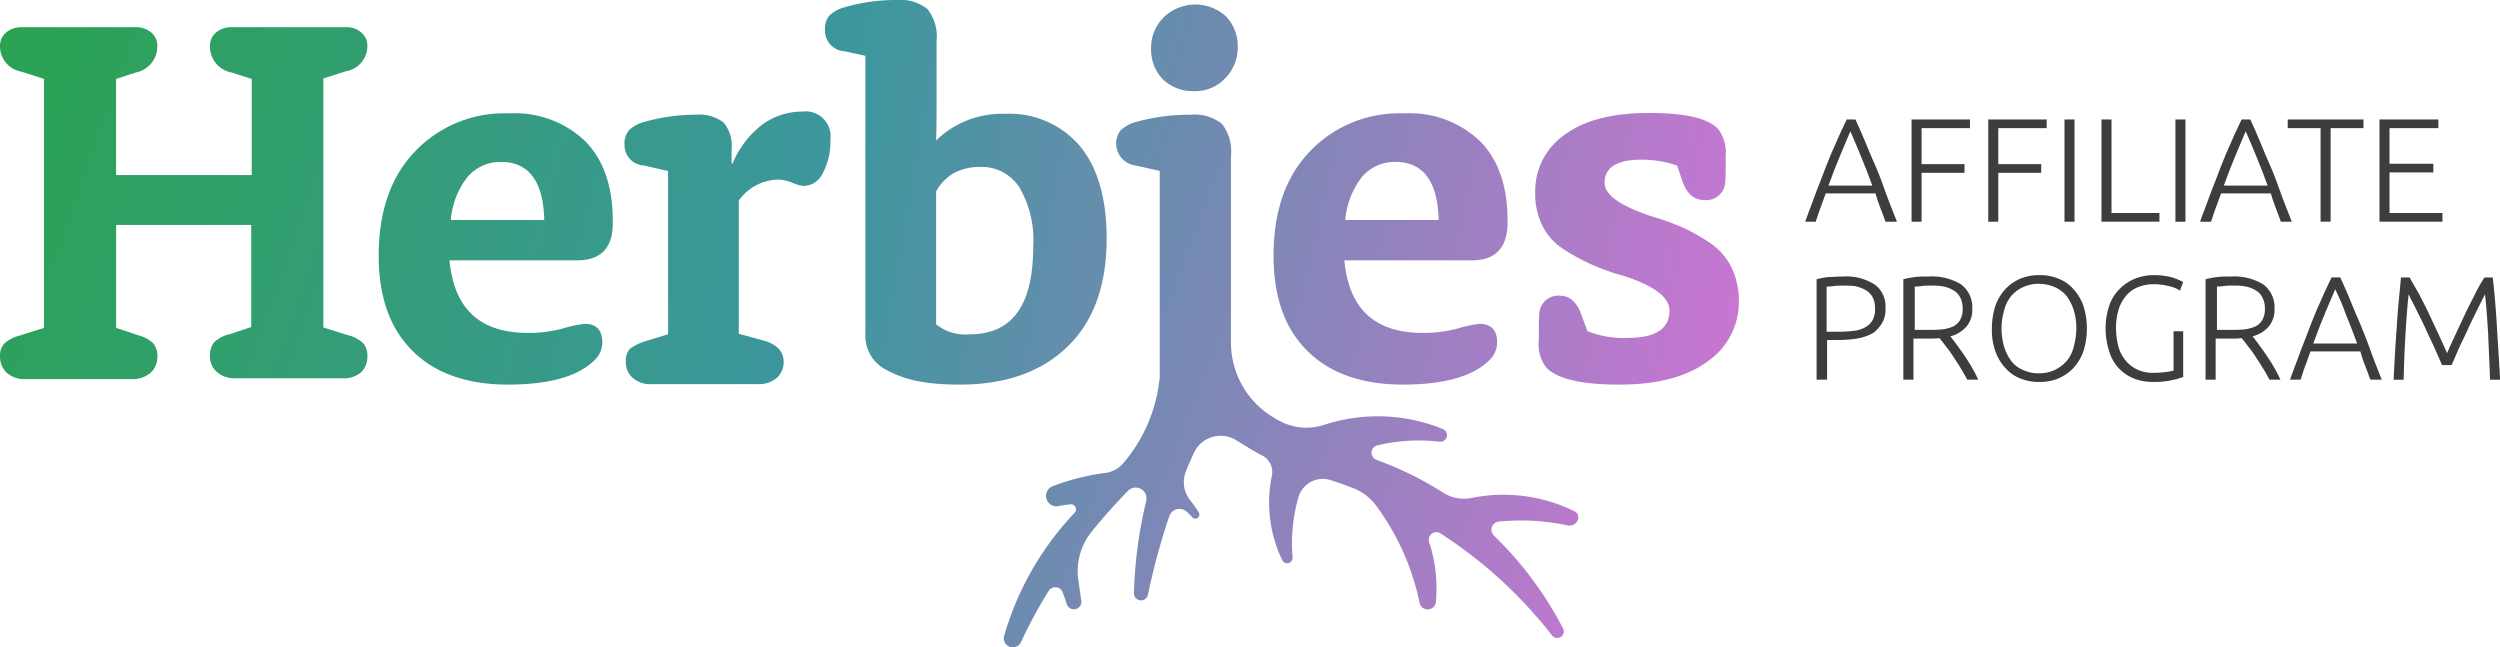
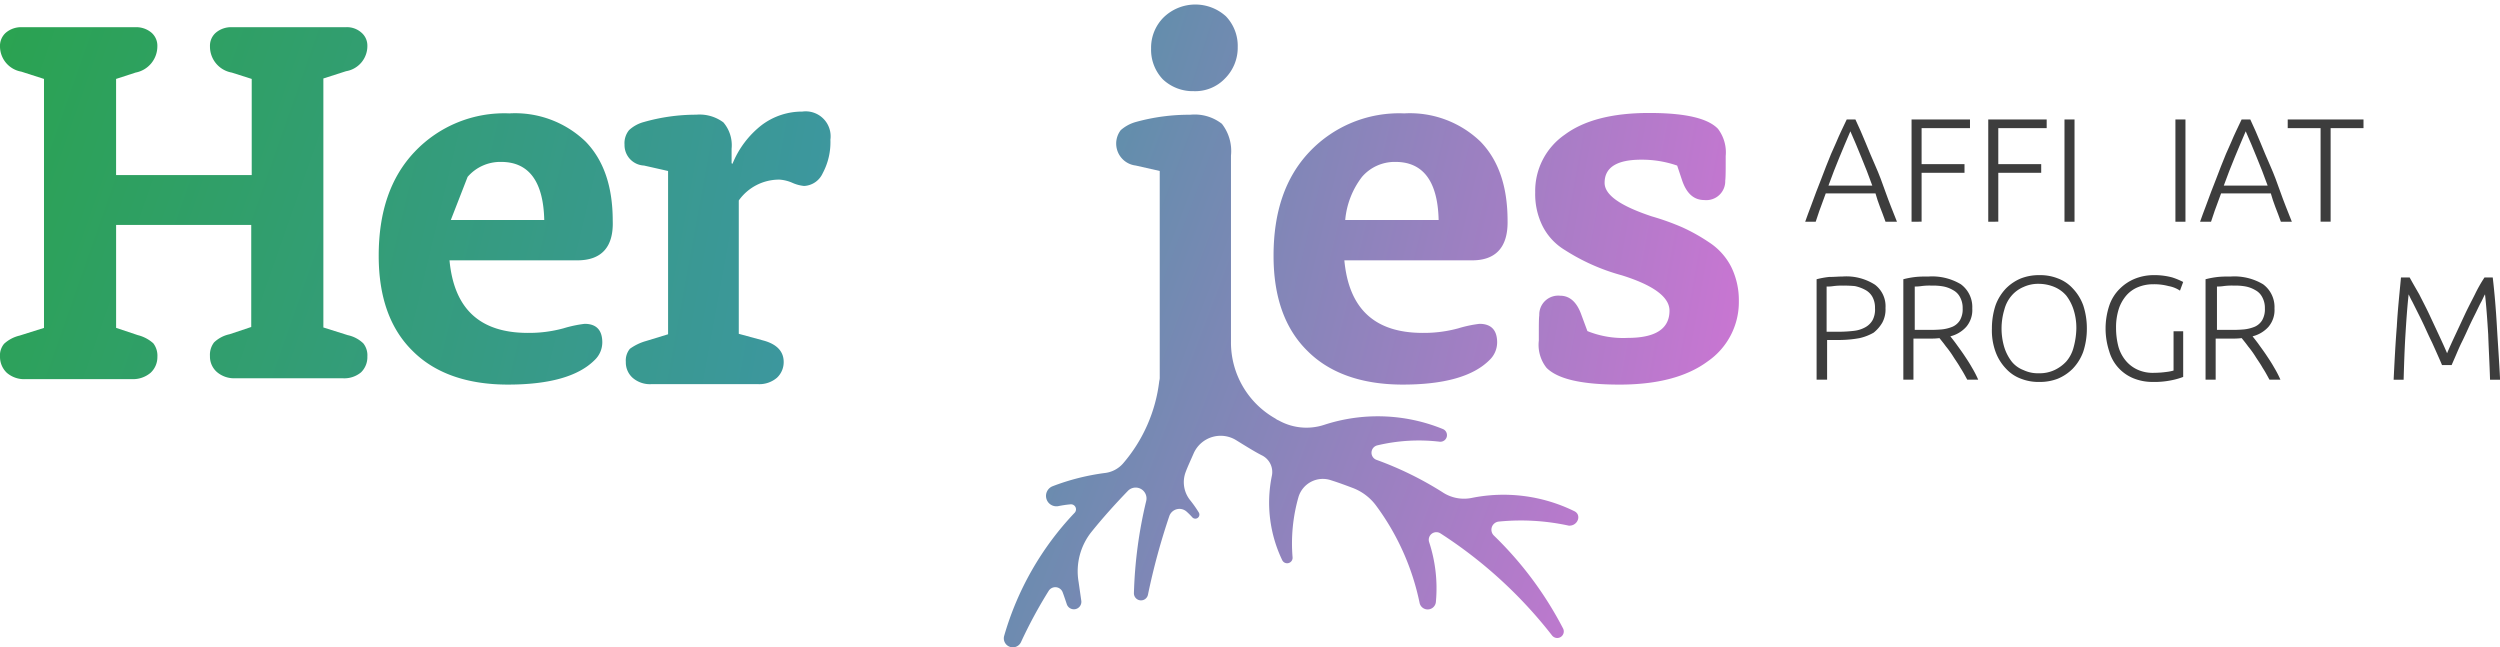
<svg xmlns="http://www.w3.org/2000/svg" xmlns:xlink="http://www.w3.org/1999/xlink" width="240.508" height="62.278" viewBox="0 0 240.508 62.278">
  <defs>
    <linearGradient id="a" x1="-0.147" y1="0.281" x2="4.952" y2="1.995" gradientUnits="objectBoundingBox">
      <stop offset="0" stop-color="#2aa34f" />
      <stop offset="0.433" stop-color="#3c979d" />
      <stop offset="1" stop-color="#e86ede" />
    </linearGradient>
    <linearGradient id="b" x1="-1.776" y1="-0.145" x2="6.226" y2="2.079" xlink:href="#a" />
    <linearGradient id="c" x1="-3.111" y1="-0.377" x2="5.985" y2="1.835" xlink:href="#a" />
    <linearGradient id="d" x1="-2.839" y1="-0.247" x2="3.811" y2="1.321" xlink:href="#a" />
    <linearGradient id="e" x1="-12.21" y1="-3.59" x2="9.412" y2="3.371" xlink:href="#a" />
    <linearGradient id="f" x1="-5.241" y1="-1.107" x2="2.762" y2="1.116" xlink:href="#a" />
    <linearGradient id="g" x1="-7.201" y1="-1.353" x2="1.997" y2="0.866" xlink:href="#a" />
    <linearGradient id="h" x1="-1.768" y1="-0.177" x2="1.492" y2="0.956" xlink:href="#a" />
  </defs>
  <path d="M1.876,35.67l2.356-.742V10.974l-2.182-.7A2.473,2.473,0,0,1,0,7.876,1.689,1.689,0,0,1,.567,6.524,2.277,2.277,0,0,1,2.138,6H13a2.277,2.277,0,0,1,1.571.524,1.659,1.659,0,0,1,.567,1.309,2.57,2.57,0,0,1-2.094,2.531l-1.876.611v9.25H24.216v-9.25l-1.92-.611A2.537,2.537,0,0,1,20.2,7.833a1.659,1.659,0,0,1,.567-1.309A2.277,2.277,0,0,1,22.34,6H33.248a2.092,2.092,0,0,1,1.527.524,1.633,1.633,0,0,1,.567,1.265,2.451,2.451,0,0,1-2.051,2.443l-2.182.7V34.885l2.356.742a3.082,3.082,0,0,1,1.484.785,1.831,1.831,0,0,1,.393,1.265,2.036,2.036,0,0,1-.611,1.527,2.52,2.52,0,0,1-1.789.567h-10.3a2.535,2.535,0,0,1-1.789-.611,1.981,1.981,0,0,1-.654-1.527,1.954,1.954,0,0,1,.393-1.309,3.082,3.082,0,0,1,1.484-.785l2.094-.7V25.024h-13v9.9l2.094.7a3.506,3.506,0,0,1,1.484.785,1.954,1.954,0,0,1,.393,1.309,2.047,2.047,0,0,1-.654,1.527,2.611,2.611,0,0,1-1.789.611H2.443a2.535,2.535,0,0,1-1.789-.611A2.117,2.117,0,0,1,0,37.721a1.759,1.759,0,0,1,.393-1.265A3.315,3.315,0,0,1,1.876,35.67Z" transform="translate(0 -3.382)" fill="url(#a)" />
-   <path d="M102.611,39.137h-12.3c.436,4.669,2.923,6.981,7.548,6.981a12.554,12.554,0,0,0,3.4-.436,11.988,11.988,0,0,1,2.051-.436c1.134,0,1.7.611,1.7,1.789a2.349,2.349,0,0,1-.742,1.7c-1.571,1.571-4.363,2.356-8.334,2.356-3.927,0-7.025-1.091-9.163-3.229Q83.5,44.656,83.5,38.7c0-4.232,1.134-7.548,3.447-9.992A11.874,11.874,0,0,1,96.066,25a9.781,9.781,0,0,1,7.33,2.705c1.745,1.789,2.618,4.32,2.618,7.636C106.1,37.872,104.924,39.137,102.611,39.137ZM90.438,35.254h8.988c-.087-3.709-1.484-5.585-4.145-5.585a4.149,4.149,0,0,0-3.229,1.44A7.626,7.626,0,0,0,90.438,35.254Z" transform="translate(-47.067 -14.092)" fill="url(#b)" />
+   <path d="M102.611,39.137h-12.3c.436,4.669,2.923,6.981,7.548,6.981a12.554,12.554,0,0,0,3.4-.436,11.988,11.988,0,0,1,2.051-.436c1.134,0,1.7.611,1.7,1.789a2.349,2.349,0,0,1-.742,1.7c-1.571,1.571-4.363,2.356-8.334,2.356-3.927,0-7.025-1.091-9.163-3.229Q83.5,44.656,83.5,38.7c0-4.232,1.134-7.548,3.447-9.992A11.874,11.874,0,0,1,96.066,25a9.781,9.781,0,0,1,7.33,2.705c1.745,1.789,2.618,4.32,2.618,7.636C106.1,37.872,104.924,39.137,102.611,39.137ZM90.438,35.254h8.988c-.087-3.709-1.484-5.585-4.145-5.585a4.149,4.149,0,0,0-3.229,1.44Z" transform="translate(-47.067 -14.092)" fill="url(#b)" />
  <path d="M139.751,46.678l2.138-.654V30.316l-2.313-.524a1.966,1.966,0,0,1-1.876-2.007,1.987,1.987,0,0,1,.436-1.4,3.375,3.375,0,0,1,1.44-.785,18.31,18.31,0,0,1,5.018-.7,3.828,3.828,0,0,1,2.618.742A3.379,3.379,0,0,1,148,28.178v1.4l.087.044a8.991,8.991,0,0,1,2.792-3.709A6.442,6.442,0,0,1,154.8,24.6a2.4,2.4,0,0,1,2.705,2.705,6.313,6.313,0,0,1-.742,3.229,2.072,2.072,0,0,1-1.789,1.222,3.62,3.62,0,0,1-1.134-.305,3.7,3.7,0,0,0-1.222-.305,4.762,4.762,0,0,0-3.927,2.007V45.98l2.4.654c1.265.349,1.92,1.047,1.92,2.051a2.047,2.047,0,0,1-.654,1.527,2.611,2.611,0,0,1-1.789.611h-10.3a2.535,2.535,0,0,1-1.789-.611,1.981,1.981,0,0,1-.654-1.527,1.759,1.759,0,0,1,.393-1.265A4.927,4.927,0,0,1,139.751,46.678Z" transform="translate(-77.618 -13.866)" fill="url(#c)" />
-   <path d="M185.783,32.332V5.367l-2.007-.436A1.977,1.977,0,0,1,181.9,2.88a1.987,1.987,0,0,1,.436-1.4A3.375,3.375,0,0,1,183.776.7a17.7,17.7,0,0,1,4.93-.7,4.254,4.254,0,0,1,3.054.873,4.254,4.254,0,0,1,.873,3.054V10.21c0,1.353,0,1.833-.044,3.316l.262-.262a9.109,9.109,0,0,1,6.414-2.313,8.878,8.878,0,0,1,7.156,3.1c1.7,2.051,2.574,5.018,2.574,8.9,0,4.451-1.222,7.9-3.709,10.341S199.353,37,194.859,37c-3.36,0-5.323-.48-7.025-1.4A3.652,3.652,0,0,1,185.783,32.332Zm6.807-13.919V31.2a4.467,4.467,0,0,0,3.229.96c4.1,0,6.109-2.792,6.109-8.421a10.033,10.033,0,0,0-1.353-5.76,4.345,4.345,0,0,0-3.8-1.92,5.418,5.418,0,0,0-2.443.567A4.6,4.6,0,0,0,192.59,18.413Z" transform="translate(-102.532 0)" fill="url(#d)" />
  <path d="M257.9,9.334a3.948,3.948,0,0,0,3.011-1.222A4.183,4.183,0,0,0,262.134,5.1,4.118,4.118,0,0,0,261,2.134a4.382,4.382,0,0,0-5.978.087A4.111,4.111,0,0,0,253.8,5.232,4.118,4.118,0,0,0,254.934,8.2,4.191,4.191,0,0,0,257.9,9.334Z" transform="translate(-143.061 -0.564)" fill="url(#e)" />
  <path d="M299.911,39.137h-12.3c.436,4.669,2.923,6.981,7.548,6.981a12.554,12.554,0,0,0,3.4-.436,11.988,11.988,0,0,1,2.051-.436c1.134,0,1.7.611,1.7,1.789a2.349,2.349,0,0,1-.742,1.7c-1.571,1.571-4.363,2.356-8.334,2.356-3.927,0-7.025-1.091-9.163-3.229Q280.8,44.656,280.8,38.7c0-4.232,1.134-7.548,3.447-9.992A11.874,11.874,0,0,1,293.366,25a9.781,9.781,0,0,1,7.33,2.705c1.745,1.789,2.618,4.32,2.618,7.636C303.358,37.872,302.18,39.137,299.911,39.137Zm-12.217-3.883h8.988c-.087-3.709-1.484-5.585-4.145-5.585a4.149,4.149,0,0,0-3.229,1.44A7.977,7.977,0,0,0,287.694,35.254Z" transform="translate(-158.28 -14.092)" fill="url(#f)" />
  <path d="M342.951,44.36l.567,1.527a9.163,9.163,0,0,0,3.883.654c2.662,0,4.014-.873,4.014-2.618q0-1.963-4.581-3.4a19.739,19.739,0,0,1-5.5-2.443,5.693,5.693,0,0,1-2.138-2.313,6.9,6.9,0,0,1-.7-3.229,6.579,6.579,0,0,1,2.836-5.541q2.814-2.094,8.116-2.094c3.4,0,5.629.48,6.632,1.527a3.752,3.752,0,0,1,.742,2.618v.262c0,1.091,0,1.789-.044,2.094a1.822,1.822,0,0,1-2.007,1.876c-1,0-1.7-.611-2.138-1.876l-.48-1.44a10.37,10.37,0,0,0-3.447-.567q-3.534,0-3.534,2.225c0,1.178,1.527,2.225,4.538,3.229a24.1,24.1,0,0,1,2.923,1.047,17.586,17.586,0,0,1,2.574,1.44,6.155,6.155,0,0,1,2.138,2.356,7.281,7.281,0,0,1,.742,3.316,6.932,6.932,0,0,1-3.011,5.8c-2.007,1.484-4.843,2.225-8.465,2.225s-5.934-.524-7.025-1.614a3.548,3.548,0,0,1-.742-2.618v-.349c0-1.091,0-1.789.044-2.094a1.822,1.822,0,0,1,2.007-1.876C341.816,42.484,342.514,43.095,342.951,44.36Z" transform="translate(-190.804 -14.035)" fill="url(#g)" />
  <path d="M276.192,63.435a15.463,15.463,0,0,0-9.9-1.265,3.736,3.736,0,0,1-2.792-.567,32.721,32.721,0,0,0-6.327-3.1.729.729,0,0,1,.087-1.4,17.218,17.218,0,0,1,5.978-.349.635.635,0,0,0,.305-1.222,16.594,16.594,0,0,0-11.432-.393,5.464,5.464,0,0,1-4.363-.436,1.093,1.093,0,0,1-.305-.175,8.4,8.4,0,0,1-4.276-7.418V29.227a4.254,4.254,0,0,0-.873-3.054,4.254,4.254,0,0,0-3.054-.873A19.178,19.178,0,0,0,234,26a3.672,3.672,0,0,0-1.44.785,2.125,2.125,0,0,0,1.44,3.4l2.313.524V50.52a1.208,1.208,0,0,1-.044.393,14.807,14.807,0,0,1-3.491,7.941,2.747,2.747,0,0,1-1.789.916,21.913,21.913,0,0,0-4.974,1.265,1,1,0,0,0,.524,1.92,10.961,10.961,0,0,1,1.178-.175.484.484,0,0,1,.393.829,28.7,28.7,0,0,0-6.763,11.824.866.866,0,0,0,1.614.611,44.877,44.877,0,0,1,2.662-4.93.754.754,0,0,1,1.353.131c.131.349.262.742.393,1.134a.72.72,0,0,0,1.4-.305l-.262-1.833a6.074,6.074,0,0,1,1.265-4.843c1.091-1.353,2.269-2.662,3.491-3.927a1.043,1.043,0,0,1,1.745,1,42.85,42.85,0,0,0-1.178,8.857.682.682,0,0,0,1.353.131,64.268,64.268,0,0,1,2.051-7.548,1.033,1.033,0,0,1,1.658-.436,6.95,6.95,0,0,1,.567.567.391.391,0,0,0,.611-.48,11.392,11.392,0,0,0-.829-1.178,2.766,2.766,0,0,1-.436-2.705c.175-.48.48-1.134.785-1.833a2.839,2.839,0,0,1,4.1-1.222c.916.567,1.833,1.134,2.443,1.44a1.787,1.787,0,0,1,.96,2.007,12.786,12.786,0,0,0,1,8.072.525.525,0,0,0,1-.262,16.246,16.246,0,0,1,.567-5.8,2.446,2.446,0,0,1,3.142-1.614c.7.218,1.4.48,2.094.742h0a4.994,4.994,0,0,1,2.269,1.745,23.814,23.814,0,0,1,4.145,9.294.794.794,0,0,0,1.571-.087,14.235,14.235,0,0,0-.654-5.759.73.73,0,0,1,1.091-.829,43.373,43.373,0,0,1,10.734,9.817.631.631,0,0,0,1.047-.7,34.571,34.571,0,0,0-6.632-8.9.786.786,0,0,1,.48-1.353,21.643,21.643,0,0,1,6.719.393C276.541,64.875,276.934,63.784,276.192,63.435Z" transform="translate(-124.743 -14.261)" fill="url(#h)" />
  <g transform="translate(-217.835 -14.207)">
    <path d="M399.229,35.538c-.176-.483-.351-.966-.527-1.405s-.307-.878-.439-1.318h-4.787c-.176.439-.307.878-.483,1.318s-.307.922-.483,1.405H391.5c.351-1.01.747-1.976,1.054-2.855.351-.878.659-1.713.966-2.5s.615-1.537.966-2.284c.307-.747.659-1.449,1.01-2.2h.834c.351.747.659,1.449.966,2.2s.615,1.493.966,2.284.659,1.625.966,2.5.7,1.845,1.1,2.855Zm-3.382-8.7c-.351.834-.7,1.625-1.054,2.5-.351.834-.7,1.757-1.054,2.723h4.216c-.351-.966-.7-1.888-1.054-2.723Q396.375,28.028,395.848,26.842Z" fill="#3d3d3d" />
    <path d="M414.8,35.538V25.7h5.621v.834h-4.655V30h4.128v.834h-4.128v4.7Z" transform="translate(-13.067 0)" fill="#3d3d3d" />
    <path d="M431.6,35.538V25.7h5.621v.834h-4.655V30h4.128v.834h-4.128v4.7Z" transform="translate(-22.489 0)" fill="#3d3d3d" />
    <path d="M448.3,25.7h.966v9.838H448.3Z" transform="translate(-31.855 0)" fill="#3d3d3d" />
-     <path d="M461.978,34.7v.834H456.4V25.7h.966v9Z" transform="translate(-36.397 0)" fill="#3d3d3d" />
    <path d="M472.6,25.7h.966v9.838H472.6Z" transform="translate(-45.483 0)" fill="#3d3d3d" />
    <path d="M485.773,35.538c-.176-.483-.351-.966-.527-1.405s-.307-.878-.439-1.318H480.02c-.176.439-.307.878-.483,1.318s-.307.922-.483,1.405H478c.351-1.01.747-1.976,1.054-2.855.351-.878.659-1.713.966-2.5s.615-1.537.966-2.284c.307-.747.659-1.449,1.01-2.2h.834c.351.747.659,1.449.966,2.2s.615,1.493.966,2.284.659,1.625.966,2.5.7,1.845,1.1,2.855Zm-3.382-8.7c-.351.834-.7,1.625-1.054,2.5-.351.834-.7,1.757-1.054,2.723H484.5c-.351-.966-.7-1.888-1.054-2.723Q482.919,28.028,482.392,26.842Z" transform="translate(-48.511)" fill="#3d3d3d" />
    <path d="M504.49,25.7v.834h-3.162v9h-.966v-9H497.2V25.7Z" transform="translate(-59.279 0)" fill="#3d3d3d" />
-     <path d="M517.3,35.538V25.7h5.665v.834h-4.7V29.96h4.216v.834h-4.216V34.7h5.094v.834H517.3Z" transform="translate(-70.551 0)" fill="#3d3d3d" />
    <path d="M396.5,60.1a5.1,5.1,0,0,1,3.118.791,2.6,2.6,0,0,1,1.01,2.24,2.668,2.668,0,0,1-.307,1.405,3.487,3.487,0,0,1-.834.966,4.894,4.894,0,0,1-1.361.527,10.879,10.879,0,0,1-1.8.176H395.01v3.821H394V60.364a8.183,8.183,0,0,1,1.186-.22C395.669,60.144,396.108,60.1,396.5,60.1Zm.044.878a5.9,5.9,0,0,0-.922.044,3.792,3.792,0,0,1-.659.044v4.348h1.23a12.647,12.647,0,0,0,1.405-.088,2.936,2.936,0,0,0,1.1-.351,1.8,1.8,0,0,0,.7-.7,2.212,2.212,0,0,0,.22-1.142,2.139,2.139,0,0,0-.263-1.1,1.7,1.7,0,0,0-.7-.659,3.63,3.63,0,0,0-.966-.351A9.925,9.925,0,0,0,396.547,60.978Z" transform="translate(-1.402 -19.292)" fill="#3d3d3d" />
    <path d="M419.632,63.174a2.493,2.493,0,0,1-.571,1.757,3.026,3.026,0,0,1-1.537.922c.132.176.351.439.571.747s.483.659.747,1.054.527.791.747,1.186a10.283,10.283,0,0,1,.615,1.186h-1.054c-.22-.4-.4-.747-.659-1.142-.22-.4-.483-.747-.7-1.1a9.2,9.2,0,0,0-.7-.966c-.22-.307-.439-.571-.615-.791a6.487,6.487,0,0,1-.922.044h-1.581v3.953H413V60.363a8.184,8.184,0,0,1,1.186-.22c.439-.044.878-.044,1.274-.044a5.376,5.376,0,0,1,3.074.747A2.721,2.721,0,0,1,419.632,63.174Zm-3.953-2.2a5.9,5.9,0,0,0-.922.044,3.792,3.792,0,0,1-.659.044v4.172h1.318a11.925,11.925,0,0,0,1.274-.044,3.707,3.707,0,0,0,1.054-.264,1.6,1.6,0,0,0,.7-.615,2.092,2.092,0,0,0,.263-1.142,2.139,2.139,0,0,0-.263-1.1,1.584,1.584,0,0,0-.659-.659,2.881,2.881,0,0,0-.922-.351A5.4,5.4,0,0,0,415.679,60.978Z" transform="translate(-12.058 -19.292)" fill="#3d3d3d" />
    <path d="M441.535,64.938a7.05,7.05,0,0,1-.351,2.24,4.647,4.647,0,0,1-1.01,1.625,4.411,4.411,0,0,1-1.449.966,4.778,4.778,0,0,1-1.757.307,4.622,4.622,0,0,1-1.757-.307,3.662,3.662,0,0,1-1.449-.966,4.646,4.646,0,0,1-1.01-1.625,6,6,0,0,1-.351-2.24,7.048,7.048,0,0,1,.351-2.24,4.646,4.646,0,0,1,1.01-1.625,4.411,4.411,0,0,1,1.449-.966,4.778,4.778,0,0,1,1.757-.307,4.622,4.622,0,0,1,1.757.307,3.662,3.662,0,0,1,1.449.966,4.647,4.647,0,0,1,1.01,1.625A7.05,7.05,0,0,1,441.535,64.938Zm-1.01,0a5.749,5.749,0,0,0-.263-1.8,4.437,4.437,0,0,0-.7-1.361,3.078,3.078,0,0,0-1.142-.834,3.93,3.93,0,0,0-1.493-.307,3.37,3.37,0,0,0-1.493.307,3.078,3.078,0,0,0-1.142.834,3.346,3.346,0,0,0-.7,1.361,6.284,6.284,0,0,0,0,3.6,4.437,4.437,0,0,0,.7,1.361,2.662,2.662,0,0,0,1.142.834,3.246,3.246,0,0,0,1.493.307,3.37,3.37,0,0,0,1.493-.307,3.655,3.655,0,0,0,1.142-.834,3.346,3.346,0,0,0,.7-1.361A7.4,7.4,0,0,0,440.525,64.938Z" transform="translate(-22.938 -19.124)" fill="#3d3d3d" />
    <path d="M463.8,65.2h.966v4.392a6.752,6.752,0,0,1-1.054.307,8.282,8.282,0,0,1-1.932.176,4.871,4.871,0,0,1-1.8-.351,3.985,3.985,0,0,1-2.328-2.591,7.038,7.038,0,0,1,0-4.392,4.089,4.089,0,0,1,1.01-1.625,4.413,4.413,0,0,1,1.449-.966,4.871,4.871,0,0,1,1.8-.351,6.7,6.7,0,0,1,1.8.22,6.952,6.952,0,0,1,1.054.439l-.307.834a2.856,2.856,0,0,0-1.1-.439,5.359,5.359,0,0,0-1.493-.176,3.8,3.8,0,0,0-1.405.264,2.971,2.971,0,0,0-1.142.791,3.829,3.829,0,0,0-.747,1.318,5.84,5.84,0,0,0-.263,1.845,7.113,7.113,0,0,0,.22,1.757,3.652,3.652,0,0,0,.7,1.361,3.192,3.192,0,0,0,1.142.878,3.506,3.506,0,0,0,1.581.307,9.475,9.475,0,0,0,1.23-.088,4.21,4.21,0,0,0,.659-.132V65.2Z" transform="translate(-36.902 -19.124)" fill="#3d3d3d" />
    <path d="M485.832,63.174a2.493,2.493,0,0,1-.571,1.757,3.026,3.026,0,0,1-1.537.922c.132.176.351.439.571.747s.483.659.747,1.054.527.791.747,1.186a10.288,10.288,0,0,1,.615,1.186h-1.054c-.22-.4-.4-.747-.659-1.142-.22-.4-.483-.747-.7-1.1a9.191,9.191,0,0,0-.7-.966c-.22-.307-.439-.571-.615-.791a6.487,6.487,0,0,1-.922.044h-1.581v3.953H479.2V60.363a8.187,8.187,0,0,1,1.186-.22c.439-.044.878-.044,1.274-.044a5.376,5.376,0,0,1,3.074.747A2.722,2.722,0,0,1,485.832,63.174Zm-3.953-2.2a5.9,5.9,0,0,0-.922.044,3.793,3.793,0,0,1-.659.044v4.172h1.318a11.924,11.924,0,0,0,1.274-.044,3.707,3.707,0,0,0,1.054-.264,1.6,1.6,0,0,0,.7-.615,2.092,2.092,0,0,0,.264-1.142,2.139,2.139,0,0,0-.264-1.1,1.584,1.584,0,0,0-.659-.659,2.881,2.881,0,0,0-.922-.351A5.4,5.4,0,0,0,481.879,60.978Z" transform="translate(-49.184 -19.292)" fill="#3d3d3d" />
-     <path d="M505.43,70.138c-.176-.483-.351-.966-.527-1.405s-.307-.878-.439-1.318h-4.787c-.176.439-.307.878-.483,1.318s-.307.922-.483,1.405H497.7c.351-1.01.747-1.976,1.054-2.855.351-.878.659-1.713.966-2.5s.615-1.537.966-2.284c.307-.747.659-1.449,1.01-2.2h.834c.351.747.659,1.449.966,2.2s.615,1.493.966,2.284c.307.791.659,1.625.966,2.5s.7,1.845,1.1,2.855Zm-3.382-8.7c-.351.834-.7,1.625-1.054,2.5-.351.834-.7,1.757-1.054,2.723h4.216c-.351-.966-.7-1.888-1.054-2.723A21.4,21.4,0,0,0,502.048,61.442Z" transform="translate(-59.559 -19.404)" fill="#3d3d3d" />
    <path d="M525.055,68.732q-.132-.329-.4-.922c-.176-.4-.351-.791-.571-1.274-.22-.439-.439-.922-.659-1.405s-.439-.922-.659-1.361l-.571-1.142c-.176-.307-.263-.527-.351-.7-.132,1.186-.22,2.459-.307,3.865s-.132,2.855-.176,4.348H520.4c.088-1.8.176-3.513.307-5.138.088-1.625.263-3.206.4-4.7h.834c.263.483.571,1.01.922,1.625.307.615.659,1.274.966,1.932l.922,1.976c.307.659.571,1.23.791,1.757.22-.527.483-1.1.791-1.757l.922-1.976c.307-.659.659-1.318.966-1.932a13.394,13.394,0,0,1,.922-1.625h.791c.176,1.493.307,3.074.4,4.7s.22,3.338.307,5.138h-.966c-.044-1.537-.132-2.986-.176-4.348-.088-1.405-.176-2.679-.307-3.865-.088.132-.176.351-.351.7-.176.307-.351.7-.571,1.142s-.439.878-.659,1.361-.439.966-.659,1.405-.4.878-.571,1.274-.307.7-.4.922Z" transform="translate(-72.29 -19.404)" fill="#3d3d3d" />
  </g>
</svg>